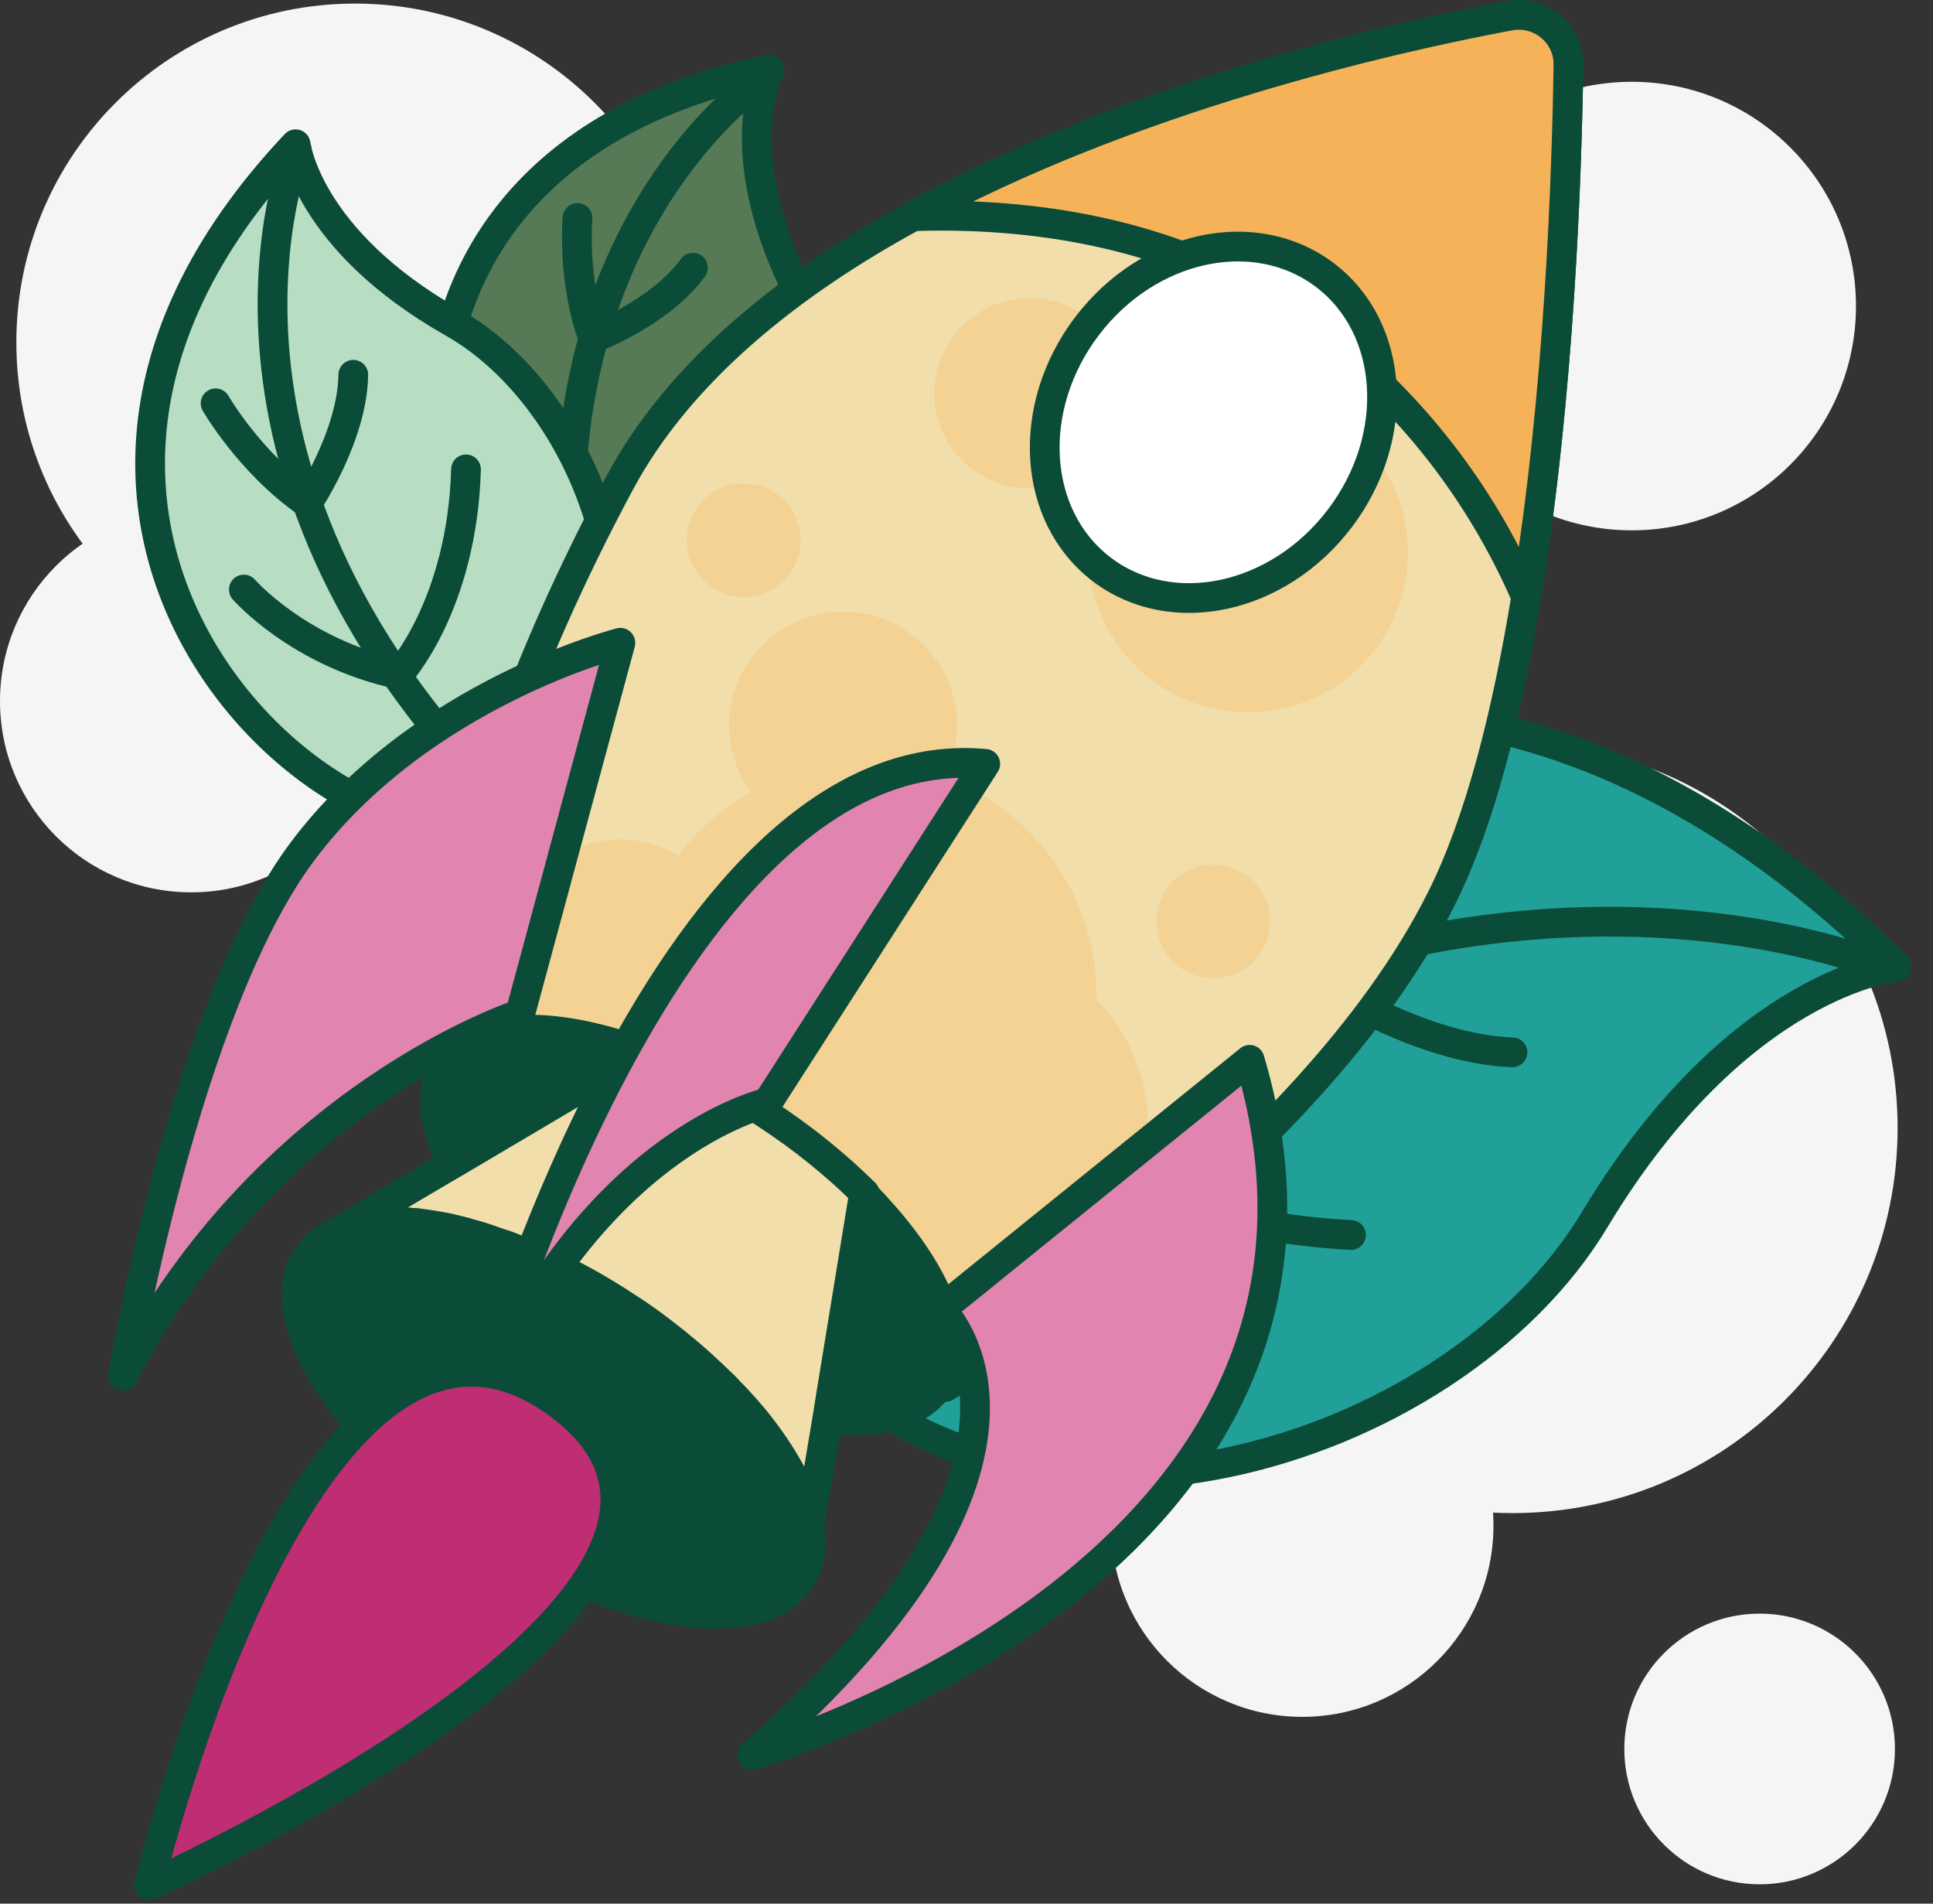
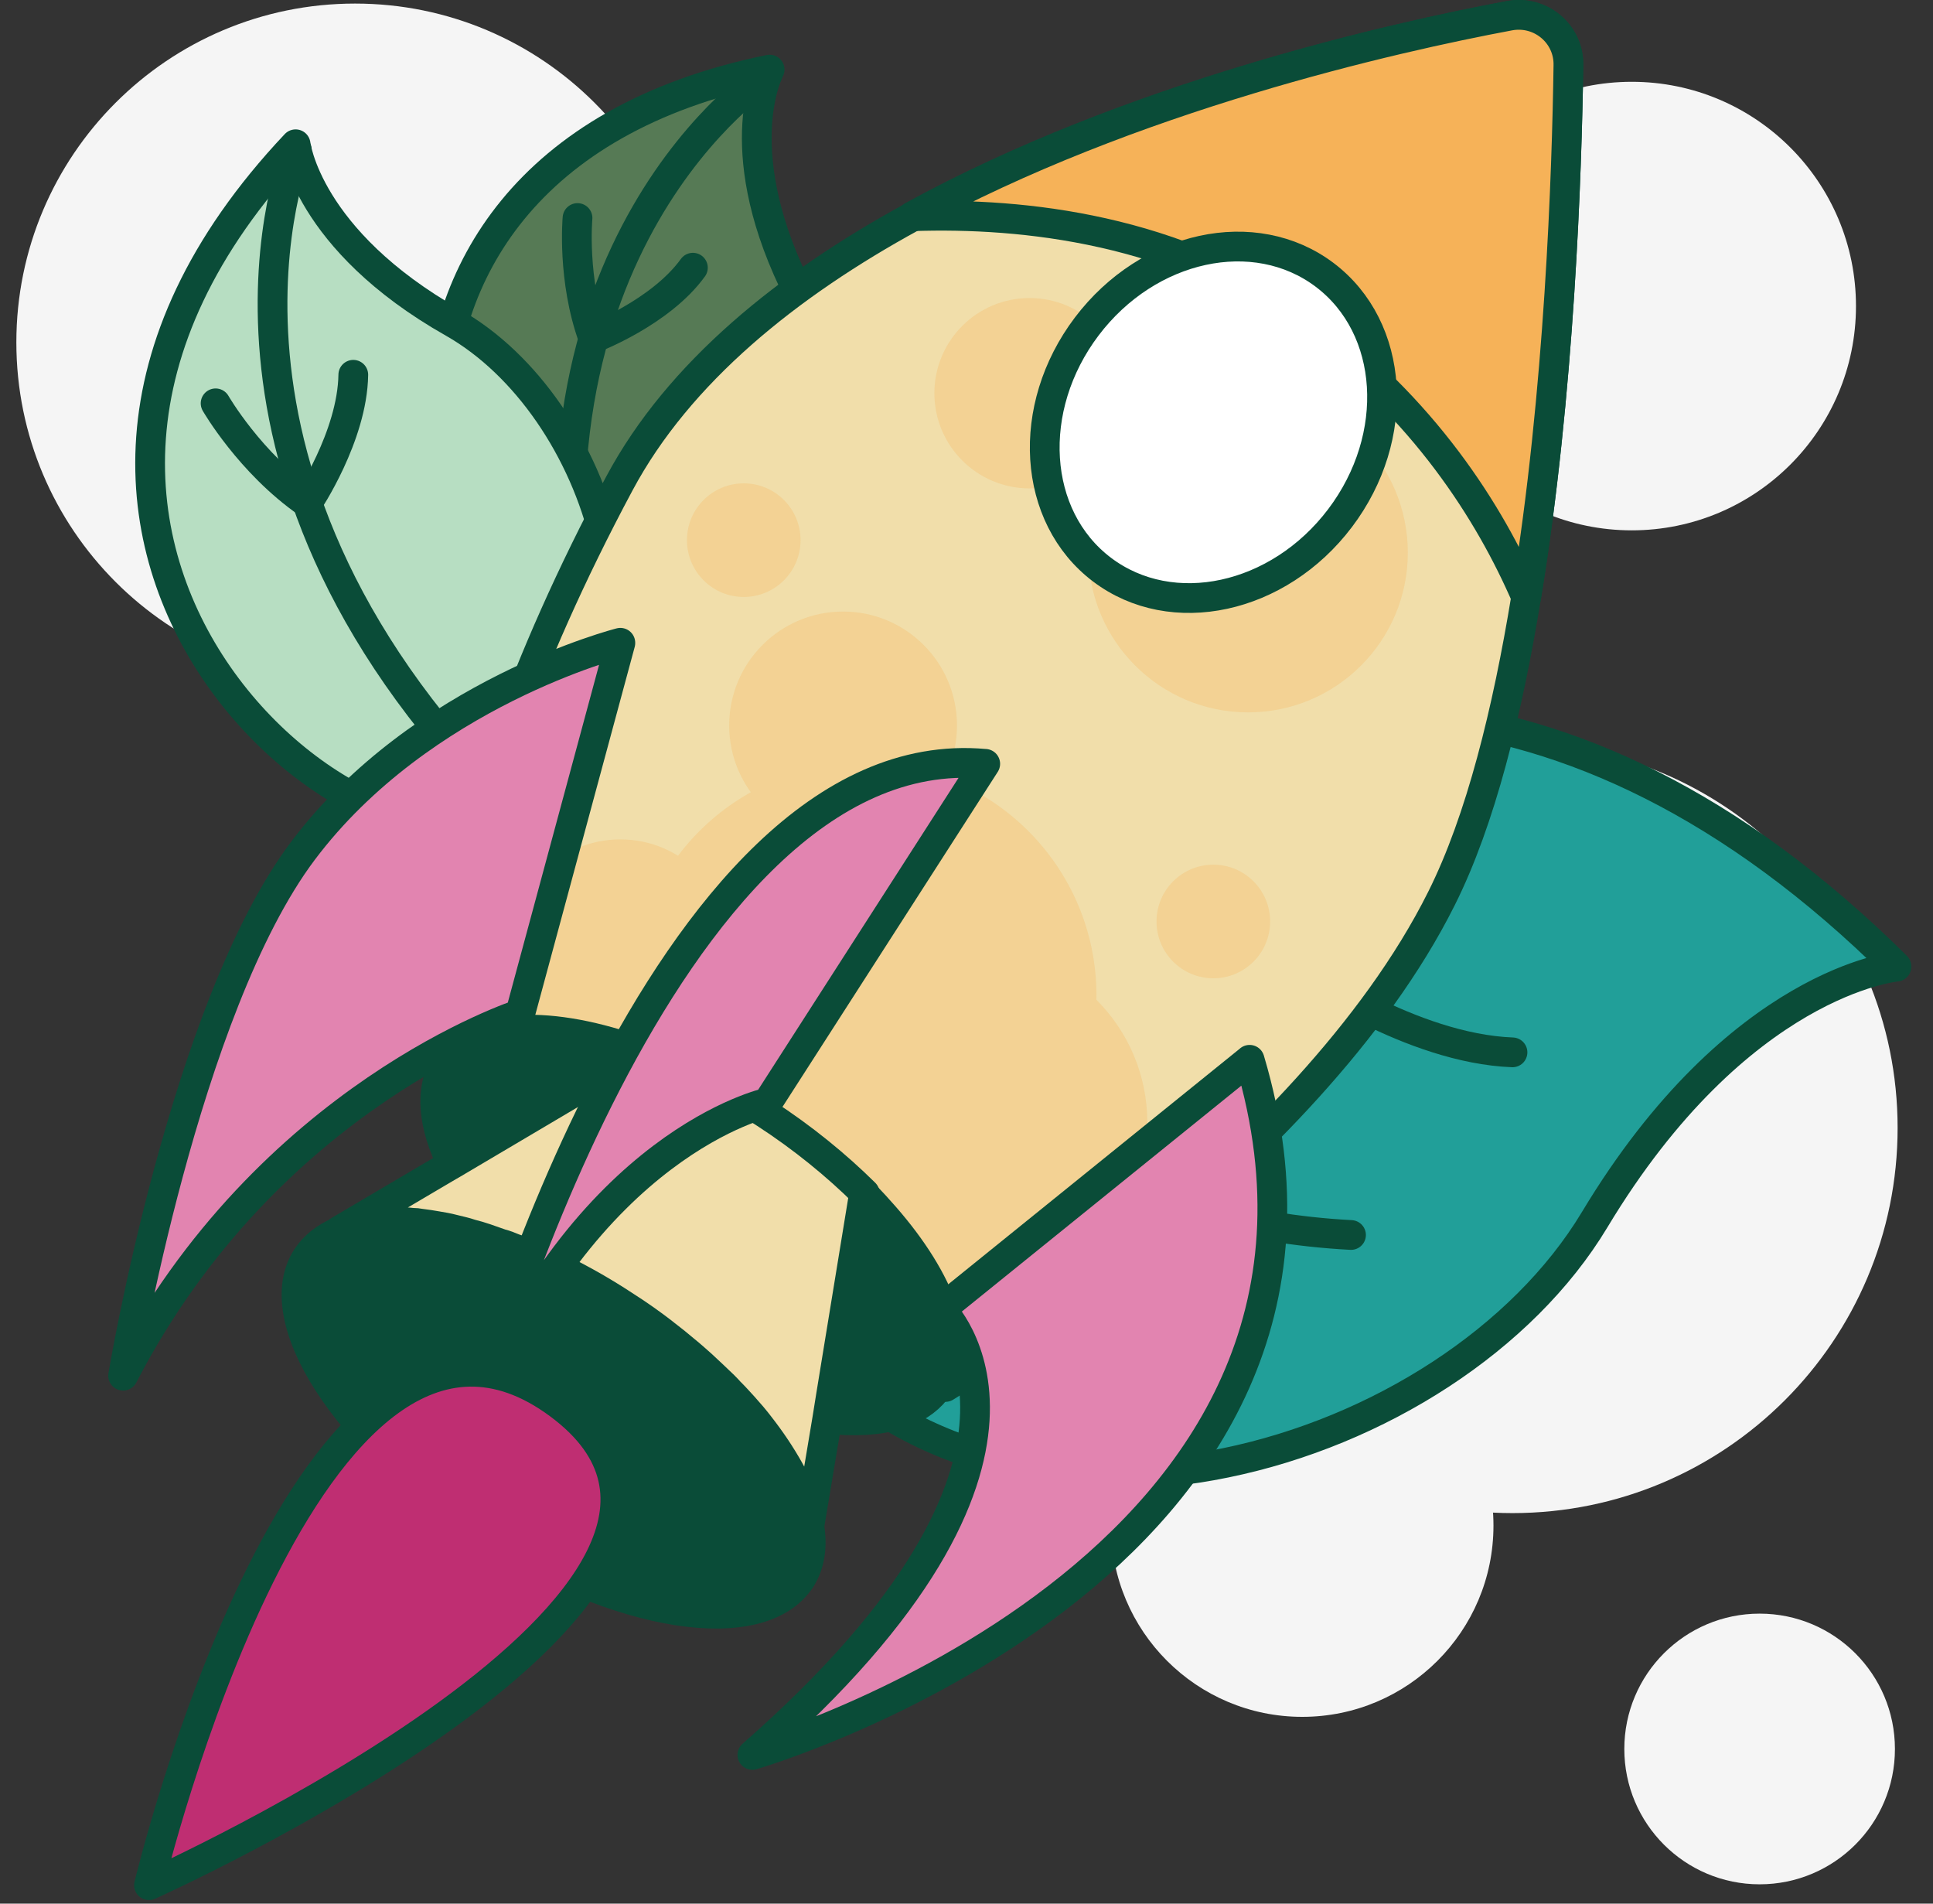
<svg xmlns="http://www.w3.org/2000/svg" width="65" height="64" viewBox="0 0 65 64" fill="none">
  <rect x="0" y="0" width="65" height="64" fill="#333333" stroke="none" />
  <g clip-path="url(#clip0_461_21252)">
    <path d="M11.94 22.9C18.23 22.9 23.33 17.8 23.33 11.51C23.33 5.219 18.23 0.12 11.94 0.12C5.649 0.12 0.55 5.219 0.55 11.51C0.55 17.8 5.649 22.9 11.94 22.9Z" fill="#F5F5F5" />
-     <path d="M6.43 30C9.981 30 12.86 27.121 12.86 23.57C12.86 20.019 9.981 17.14 6.43 17.14C2.879 17.14 0 20.019 0 23.57C0 27.121 2.879 30 6.43 30Z" fill="#F5F5F5" />
    <path d="M43.79 57.72C47.341 57.72 50.22 54.841 50.22 51.29C50.22 47.739 47.341 44.86 43.79 44.86C40.239 44.86 37.36 47.739 37.36 51.29C37.36 54.841 40.239 57.72 43.79 57.72Z" fill="#F5F5F5" />
    <path d="M59.17 63.35C61.683 63.35 63.72 61.313 63.72 58.8C63.72 56.287 61.683 54.25 59.17 54.25C56.657 54.25 54.62 56.287 54.62 58.8C54.62 61.313 56.657 63.35 59.17 63.35Z" fill="#F5F5F5" />
    <path d="M54.87 17.83C59.034 17.83 62.41 14.454 62.41 10.29C62.41 6.126 59.034 2.75 54.87 2.75C50.706 2.75 47.33 6.126 47.33 10.29C47.33 14.454 50.706 17.83 54.87 17.83Z" fill="#F5F5F5" />
    <path d="M50.86 50.87C58.012 50.87 63.81 45.072 63.81 37.92C63.81 30.768 58.012 24.97 50.86 24.97C43.708 24.97 37.91 30.768 37.91 37.92C37.91 45.072 43.708 50.87 50.86 50.87Z" fill="#F5F5F5" />
    <path d="M63.77 32.5C63.77 32.5 58.45 32.98 53.62 41.01C48.79 49.04 34.25 53.41 26.94 45.09C19.63 36.78 41.66 10.57 63.77 32.49V32.5Z" fill="#219F99" />
    <path d="M63.77 32.5C63.77 32.5 58.45 32.98 53.62 41.01C48.79 49.04 34.25 53.41 26.94 45.09C19.63 36.78 41.66 10.57 63.77 32.49V32.5Z" stroke="#0A4C38" stroke-linecap="round" stroke-linejoin="round" />
-     <path d="M63.44 32.56C63.44 32.56 45.51 24.71 25.89 44.07" stroke="#0A4C38" stroke-linecap="round" stroke-linejoin="round" />
    <path d="M49.46 27.69C49.46 27.69 46.1 29.52 43.79 32.66C43.79 32.66 47.44 35.25 50.86 35.38" stroke="#0A4C38" stroke-linecap="round" stroke-linejoin="round" />
    <path d="M39.07 29C39.07 29 35.49 31.95 34.13 37.5C34.13 37.5 37.86 41.12 45.43 41.52" stroke="#0A4C38" stroke-linecap="round" stroke-linejoin="round" />
    <path d="M25.88 2.34C25.88 2.34 24.5 4.88 26.67 9.46C28.84 14.04 26.43 21.9 20.5 22.69C14.57 23.48 9.38 5.71 25.88 2.34Z" fill="#567A55" />
    <path d="M25.88 2.34C25.88 2.34 24.5 4.88 26.67 9.46C28.84 14.04 26.43 21.9 20.5 22.69C14.57 23.48 9.38 5.71 25.88 2.34Z" stroke="#0A4C38" stroke-linecap="round" stroke-linejoin="round" />
    <path d="M25.81 2.5C25.81 2.5 16.9 8.21 19.72 22.85" stroke="#0A4C38" stroke-linecap="round" stroke-linejoin="round" />
    <path d="M19.42 7.33C19.42 7.33 19.23 9.39 19.95 11.37C19.95 11.37 22.21 10.51 23.3 9" stroke="#0A4C38" stroke-linecap="round" stroke-linejoin="round" />
    <path d="M16.9 12.4C16.9 12.4 17.15 14.9 19.24 17.17C19.24 17.17 21.99 16.58 24.44 13.29" stroke="#0A4C38" stroke-linecap="round" stroke-linejoin="round" />
    <path d="M9.94 4.85C9.94 4.85 10.31 8.06 15.24 10.85C20.17 13.65 23.02 22.37 18.11 26.91C13.2 31.45 -2.97 18.53 9.94 4.85Z" fill="#B7DEC2" />
    <path d="M9.94 4.85C9.94 4.85 10.31 8.06 15.24 10.85C20.17 13.65 23.02 22.37 18.11 26.91C13.2 31.45 -2.97 18.53 9.94 4.85Z" stroke="#0A4C38" stroke-linecap="round" stroke-linejoin="round" />
    <path d="M9.98 5.04C9.98 5.04 5.51 15.99 17.5 27.55" stroke="#0A4C38" stroke-linecap="round" stroke-linejoin="round" />
    <path d="M7.25 13.56C7.25 13.56 8.4 15.56 10.34 16.91C10.34 16.91 11.85 14.67 11.88 12.6" stroke="#0A4C38" stroke-linecap="round" stroke-linejoin="round" />
-     <path d="M8.2 19.82C8.2 19.82 10.04 21.94 13.41 22.67C13.41 22.67 15.54 20.36 15.67 15.78" stroke="#0A4C38" stroke-linecap="round" stroke-linejoin="round" />
-     <path d="M52.75 2.21C52.77 1.14 51.8 0.33 50.75 0.53C44.64 1.68 26.37 5.9 20.84 16.24C14.17 28.71 14.79 36.07 14.79 36.07L31.8 46.63C31.8 46.63 43.98 39.19 48.47 30.21C52.11 22.92 52.66 7.7 52.74 2.21H52.75Z" fill="#F1DEAA" />
+     <path d="M52.75 2.21C52.77 1.14 51.8 0.33 50.75 0.53C44.64 1.68 26.37 5.9 20.84 16.24C14.17 28.71 14.79 36.07 14.79 36.07L31.8 46.63C31.8 46.63 43.98 39.19 48.47 30.21C52.11 22.92 52.66 7.7 52.74 2.21H52.75" fill="#F1DEAA" />
    <g opacity="0.27">
      <path d="M20.86 35.6C22.898 35.6 24.55 33.948 24.55 31.91C24.55 29.872 22.898 28.22 20.86 28.22C18.822 28.22 17.17 29.872 17.17 31.91C17.17 33.948 18.822 35.6 20.86 35.6Z" fill="#F6B258" />
      <path d="M29.05 41.29C33.369 41.29 36.87 37.789 36.87 33.47C36.87 29.151 33.369 25.65 29.05 25.65C24.731 25.65 21.23 29.151 21.23 33.47C21.23 37.789 24.731 41.29 29.05 41.29Z" fill="#F6B258" />
      <path d="M32.75 43.57C35.97 43.57 38.58 40.96 38.58 37.74C38.58 34.52 35.97 31.91 32.75 31.91C29.53 31.91 26.92 34.52 26.92 37.74C26.92 40.96 29.53 43.57 32.75 43.57Z" fill="#F6B258" />
      <path d="M28.35 28.22C30.465 28.22 32.18 26.505 32.18 24.39C32.18 22.275 30.465 20.56 28.35 20.56C26.235 20.56 24.52 22.275 24.52 24.39C24.52 26.505 26.235 28.22 28.35 28.22Z" fill="#F6B258" />
      <path d="M41.97 23.95C44.936 23.95 47.34 21.546 47.34 18.58C47.34 15.614 44.936 13.21 41.97 13.21C39.004 13.21 36.6 15.614 36.6 18.58C36.6 21.546 39.004 23.95 41.97 23.95Z" fill="#F6B258" />
      <path d="M25.01 20.07C26.065 20.07 26.92 19.215 26.92 18.16C26.92 17.105 26.065 16.25 25.01 16.25C23.955 16.25 23.1 17.105 23.1 18.16C23.1 19.215 23.955 20.07 25.01 20.07Z" fill="#F6B258" />
      <path d="M40.8 32.89C41.855 32.89 42.71 32.035 42.71 30.98C42.71 29.925 41.855 29.07 40.8 29.07C39.745 29.07 38.89 29.925 38.89 30.98C38.89 32.035 39.745 32.89 40.8 32.89Z" fill="#F6B258" />
      <path d="M34.62 16.42C36.387 16.42 37.82 14.987 37.82 13.22C37.82 11.453 36.387 10.02 34.62 10.02C32.853 10.02 31.42 11.453 31.42 13.22C31.42 14.987 32.853 16.42 34.62 16.42Z" fill="#F6B258" />
    </g>
    <path d="M52.74 2.21C52.69 5.72 52.45 13.21 51.32 20.07C50.69 23.92 49.79 27.58 48.47 30.21C43.98 39.2 31.79 46.63 31.79 46.63L14.78 36.08C14.78 36.08 14.16 28.71 20.83 16.25C22.83 12.51 26.51 9.56 30.67 7.29C38.01 3.25 46.85 1.26 50.75 0.53C51.8 0.33 52.77 1.14 52.74 2.21Z" stroke="#0A4C38" stroke-linecap="round" stroke-linejoin="round" />
    <path d="M31.57 46.59C31.04 47.4 29.97 47.78 28.59 47.75C28.34 47.75 28.08 47.73 27.81 47.69C26.83 47.59 25.74 47.3 24.58 46.85H24.57C24.47 46.8 24.37 46.77 24.27 46.73C23.16 46.27 21.99 45.66 20.85 44.91C19.92 44.3 19.06 43.64 18.29 42.96H18.28C17.94 42.64 17.63 42.34 17.35 42.03H17.34C16.7 41.37 16.17 40.7 15.74 40.06C15.55 39.76 15.37 39.46 15.22 39.17C14.56 37.84 14.43 36.62 14.98 35.77C15.93 34.34 18.55 34.27 21.6 35.39C21.99 35.53 22.4 35.69 22.81 35.87C23.77 36.3 24.75 36.84 25.72 37.47C27 38.3 28.13 39.23 29.07 40.16C29.3 40.4 29.52 40.64 29.73 40.88C31.66 43.08 32.46 45.27 31.59 46.6L31.57 46.59Z" fill="#0A4C38" />
    <path d="M31.57 46.59C31.04 47.4 29.97 47.78 28.59 47.75C28.34 47.75 28.08 47.73 27.81 47.69C26.83 47.59 25.74 47.3 24.58 46.85H24.57C24.47 46.8 24.37 46.77 24.27 46.73C23.16 46.27 21.99 45.66 20.85 44.91C19.92 44.3 19.06 43.64 18.29 42.96H18.28C17.94 42.64 17.63 42.34 17.35 42.03H17.34C16.7 41.37 16.17 40.7 15.74 40.06C15.55 39.76 15.37 39.46 15.22 39.17C14.56 37.84 14.43 36.62 14.98 35.77C15.93 34.34 18.55 34.27 21.6 35.39C21.99 35.53 22.4 35.69 22.81 35.87C23.77 36.3 24.75 36.84 25.72 37.47C27 38.3 28.13 39.23 29.07 40.16C29.3 40.4 29.52 40.64 29.73 40.88C31.66 43.08 32.46 45.27 31.59 46.6L31.57 46.59Z" stroke="#0A4C38" stroke-linecap="round" stroke-linejoin="round" />
    <path d="M27.21 51.29L26.92 53.09C25.57 55.15 20.77 54.4 16.19 51.4C11.61 48.42 8.98 44.32 10.32 42.27C10.57 41.89 10.93 41.61 11.39 41.41C13.42 40.55 17.3 41.51 21.05 43.96C24.53 46.22 26.87 49.13 27.21 51.29Z" fill="#0A4C38" />
    <path d="M27.21 51.29L26.92 53.09C25.57 55.15 20.77 54.4 16.19 51.4C11.61 48.42 8.98 44.32 10.32 42.27C10.57 41.89 10.93 41.61 11.39 41.41C13.42 40.55 17.3 41.51 21.05 43.96C24.53 46.22 26.87 49.13 27.21 51.29Z" stroke="#0A4C38" stroke-linecap="round" stroke-linejoin="round" />
    <path d="M26.92 53.09L27.21 51.29C27.33 51.98 27.24 52.6 26.92 53.09Z" stroke="#0A4C38" stroke-linecap="round" stroke-linejoin="round" />
    <path d="M29.05 40.15L27.94 46.94L27.82 47.69L27.22 51.28C27.2 51.14 27.17 51.01 27.13 50.86C27.12 50.8 27.1 50.74 27.07 50.67C27.04 50.57 27 50.46 26.97 50.35C26.89 50.14 26.79 49.92 26.68 49.7C26.63 49.6 26.59 49.51 26.53 49.41C26.26 48.93 25.93 48.43 25.53 47.92C25.37 47.71 25.19 47.5 25 47.29C24.86 47.14 24.73 46.99 24.58 46.84H24.57C24.5 46.75 24.42 46.67 24.34 46.59C24.1 46.36 23.86 46.13 23.61 45.9C23.42 45.73 23.23 45.56 23.02 45.39C22.82 45.22 22.61 45.05 22.4 44.89C22.37 44.87 22.33 44.83 22.3 44.81C21.91 44.51 21.49 44.21 21.05 43.93C20.16 43.34 19.26 42.85 18.38 42.44C18.12 42.33 17.87 42.21 17.63 42.11H17.62C17.53 42.06 17.43 42.02 17.34 41.99H17.33C17.16 41.92 16.99 41.85 16.83 41.81C16.49 41.69 16.17 41.57 15.84 41.49C15.64 41.42 15.43 41.38 15.24 41.33C15.05 41.28 14.87 41.25 14.69 41.22C14.51 41.19 14.34 41.16 14.16 41.14C14.06 41.12 13.96 41.11 13.86 41.11C13.76 41.1 13.67 41.09 13.57 41.09C12.73 41.03 11.98 41.14 11.4 41.38L15.08 39.21L15.22 39.13L21.61 35.35C22 35.49 22.41 35.65 22.82 35.83C23.78 36.26 24.76 36.8 25.73 37.43C27.01 38.26 28.14 39.19 29.08 40.12L29.05 40.15Z" fill="#F1DEAA" />
    <path d="M29.05 40.15L27.94 46.94L27.82 47.69L27.22 51.28C27.2 51.14 27.17 51.01 27.13 50.86C27.12 50.8 27.1 50.74 27.07 50.67C27.04 50.57 27 50.46 26.97 50.35C26.89 50.14 26.79 49.92 26.68 49.7C26.63 49.6 26.59 49.51 26.53 49.41C26.26 48.93 25.93 48.43 25.53 47.92C25.37 47.71 25.19 47.5 25 47.29C24.86 47.14 24.73 46.99 24.58 46.84H24.57C24.5 46.75 24.42 46.67 24.34 46.59C24.1 46.36 23.86 46.13 23.61 45.9C23.42 45.73 23.23 45.56 23.02 45.39C22.82 45.22 22.61 45.05 22.4 44.89C22.37 44.87 22.33 44.83 22.3 44.81C21.91 44.51 21.49 44.21 21.05 43.93C20.16 43.34 19.26 42.85 18.38 42.44C18.12 42.33 17.87 42.21 17.63 42.11H17.62C17.53 42.06 17.43 42.02 17.34 41.99H17.33C17.16 41.92 16.99 41.85 16.83 41.81C16.49 41.69 16.17 41.57 15.84 41.49C15.64 41.42 15.43 41.38 15.24 41.33C15.05 41.28 14.87 41.25 14.69 41.22C14.51 41.19 14.34 41.16 14.16 41.14C14.06 41.12 13.96 41.11 13.86 41.11C13.76 41.1 13.67 41.09 13.57 41.09C12.73 41.03 11.98 41.14 11.4 41.38L15.08 39.21L15.22 39.13L21.61 35.35C22 35.49 22.41 35.65 22.82 35.83C23.78 36.26 24.76 36.8 25.73 37.43C27.01 38.26 28.14 39.19 29.08 40.12L29.05 40.15Z" stroke="#0A4C38" stroke-linecap="round" stroke-linejoin="round" />
    <path d="M52.74 2.21C52.69 5.72 52.45 13.21 51.32 20.07C50.1 17.25 47.88 13.71 43.91 10.83C39.6 7.71 34.45 7.14 30.68 7.27C38.01 3.25 46.85 1.26 50.75 0.53C51.8 0.33 52.77 1.14 52.74 2.21Z" fill="#F6B258" />
    <path d="M52.74 2.21C52.69 5.72 52.45 13.21 51.32 20.07C50.1 17.25 47.88 13.71 43.91 10.83C39.6 7.71 34.45 7.14 30.68 7.27C38.01 3.25 46.85 1.26 50.75 0.53C51.8 0.33 52.77 1.14 52.74 2.21Z" stroke="#0A4C38" stroke-linecap="round" stroke-linejoin="round" />
    <path d="M45.062 17.418C47.13 14.682 46.9 11.023 44.547 9.244C42.195 7.466 38.611 8.242 36.543 10.977C34.474 13.713 34.705 17.373 37.057 19.151C39.41 20.93 42.994 20.154 45.062 17.418Z" fill="white" />
    <path d="M45.062 17.418C47.13 14.682 46.9 11.023 44.547 9.244C42.195 7.466 38.611 8.242 36.543 10.977C34.474 13.713 34.705 17.373 37.057 19.151C39.41 20.93 42.994 20.154 45.062 17.418Z" stroke="#0A4C38" stroke-linecap="round" stroke-linejoin="round" />
    <path d="M33.13 25.68L25.81 37.07C25.81 37.07 19.66 38.4 15.91 47.88C15.91 47.88 22.15 24.68 33.12 25.68H33.13Z" fill="#E284B0" />
    <path d="M33.13 25.68L25.81 37.07C25.81 37.07 19.66 38.4 15.91 47.88C15.91 47.88 22.15 24.68 33.12 25.68H33.13Z" stroke="#0A4C38" stroke-linecap="round" stroke-linejoin="round" />
    <path d="M20.86 21.62L17.49 34.09C17.49 34.09 9.01 36.83 4.14 46.25C4.14 46.25 6.2 33.9 10.19 28.6C14.18 23.3 20.86 21.61 20.86 21.61V21.62Z" fill="#E284B0" />
    <path d="M20.86 21.62L17.49 34.09C17.49 34.09 9.01 36.83 4.14 46.25C4.14 46.25 6.2 33.9 10.19 28.6C14.18 23.3 20.86 21.61 20.86 21.61V21.62Z" stroke="#0A4C38" stroke-linecap="round" stroke-linejoin="round" />
    <path d="M42.01 35.64L31.64 44.02C31.64 44.02 36.78 48.94 25.3 59C25.3 59 47.09 52.68 42.02 35.63L42.01 35.64Z" fill="#E284B0" />
    <path d="M42.01 35.64L31.64 44.02C31.64 44.02 36.78 48.94 25.3 59C25.3 59 47.09 52.68 42.02 35.63L42.01 35.64Z" stroke="#0A4C38" stroke-linecap="round" stroke-linejoin="round" />
    <path d="M18.8 47.2C27.21 53.42 5.02 63.37 5.02 63.37C5.02 63.37 10.39 40.98 18.8 47.2Z" fill="#BF2E72" />
    <path d="M5.01 63.38C5.01 63.38 10.38 40.99 18.79 47.21C27.2 53.43 5.01 63.38 5.01 63.38Z" stroke="#0A4C38" stroke-linecap="round" stroke-linejoin="round" />
  </g>
  <defs>
    <clipPath id="clip0_461_21252">
      <rect width="64.27" height="63.88" fill="white" />
    </clipPath>
  </defs>
</svg>